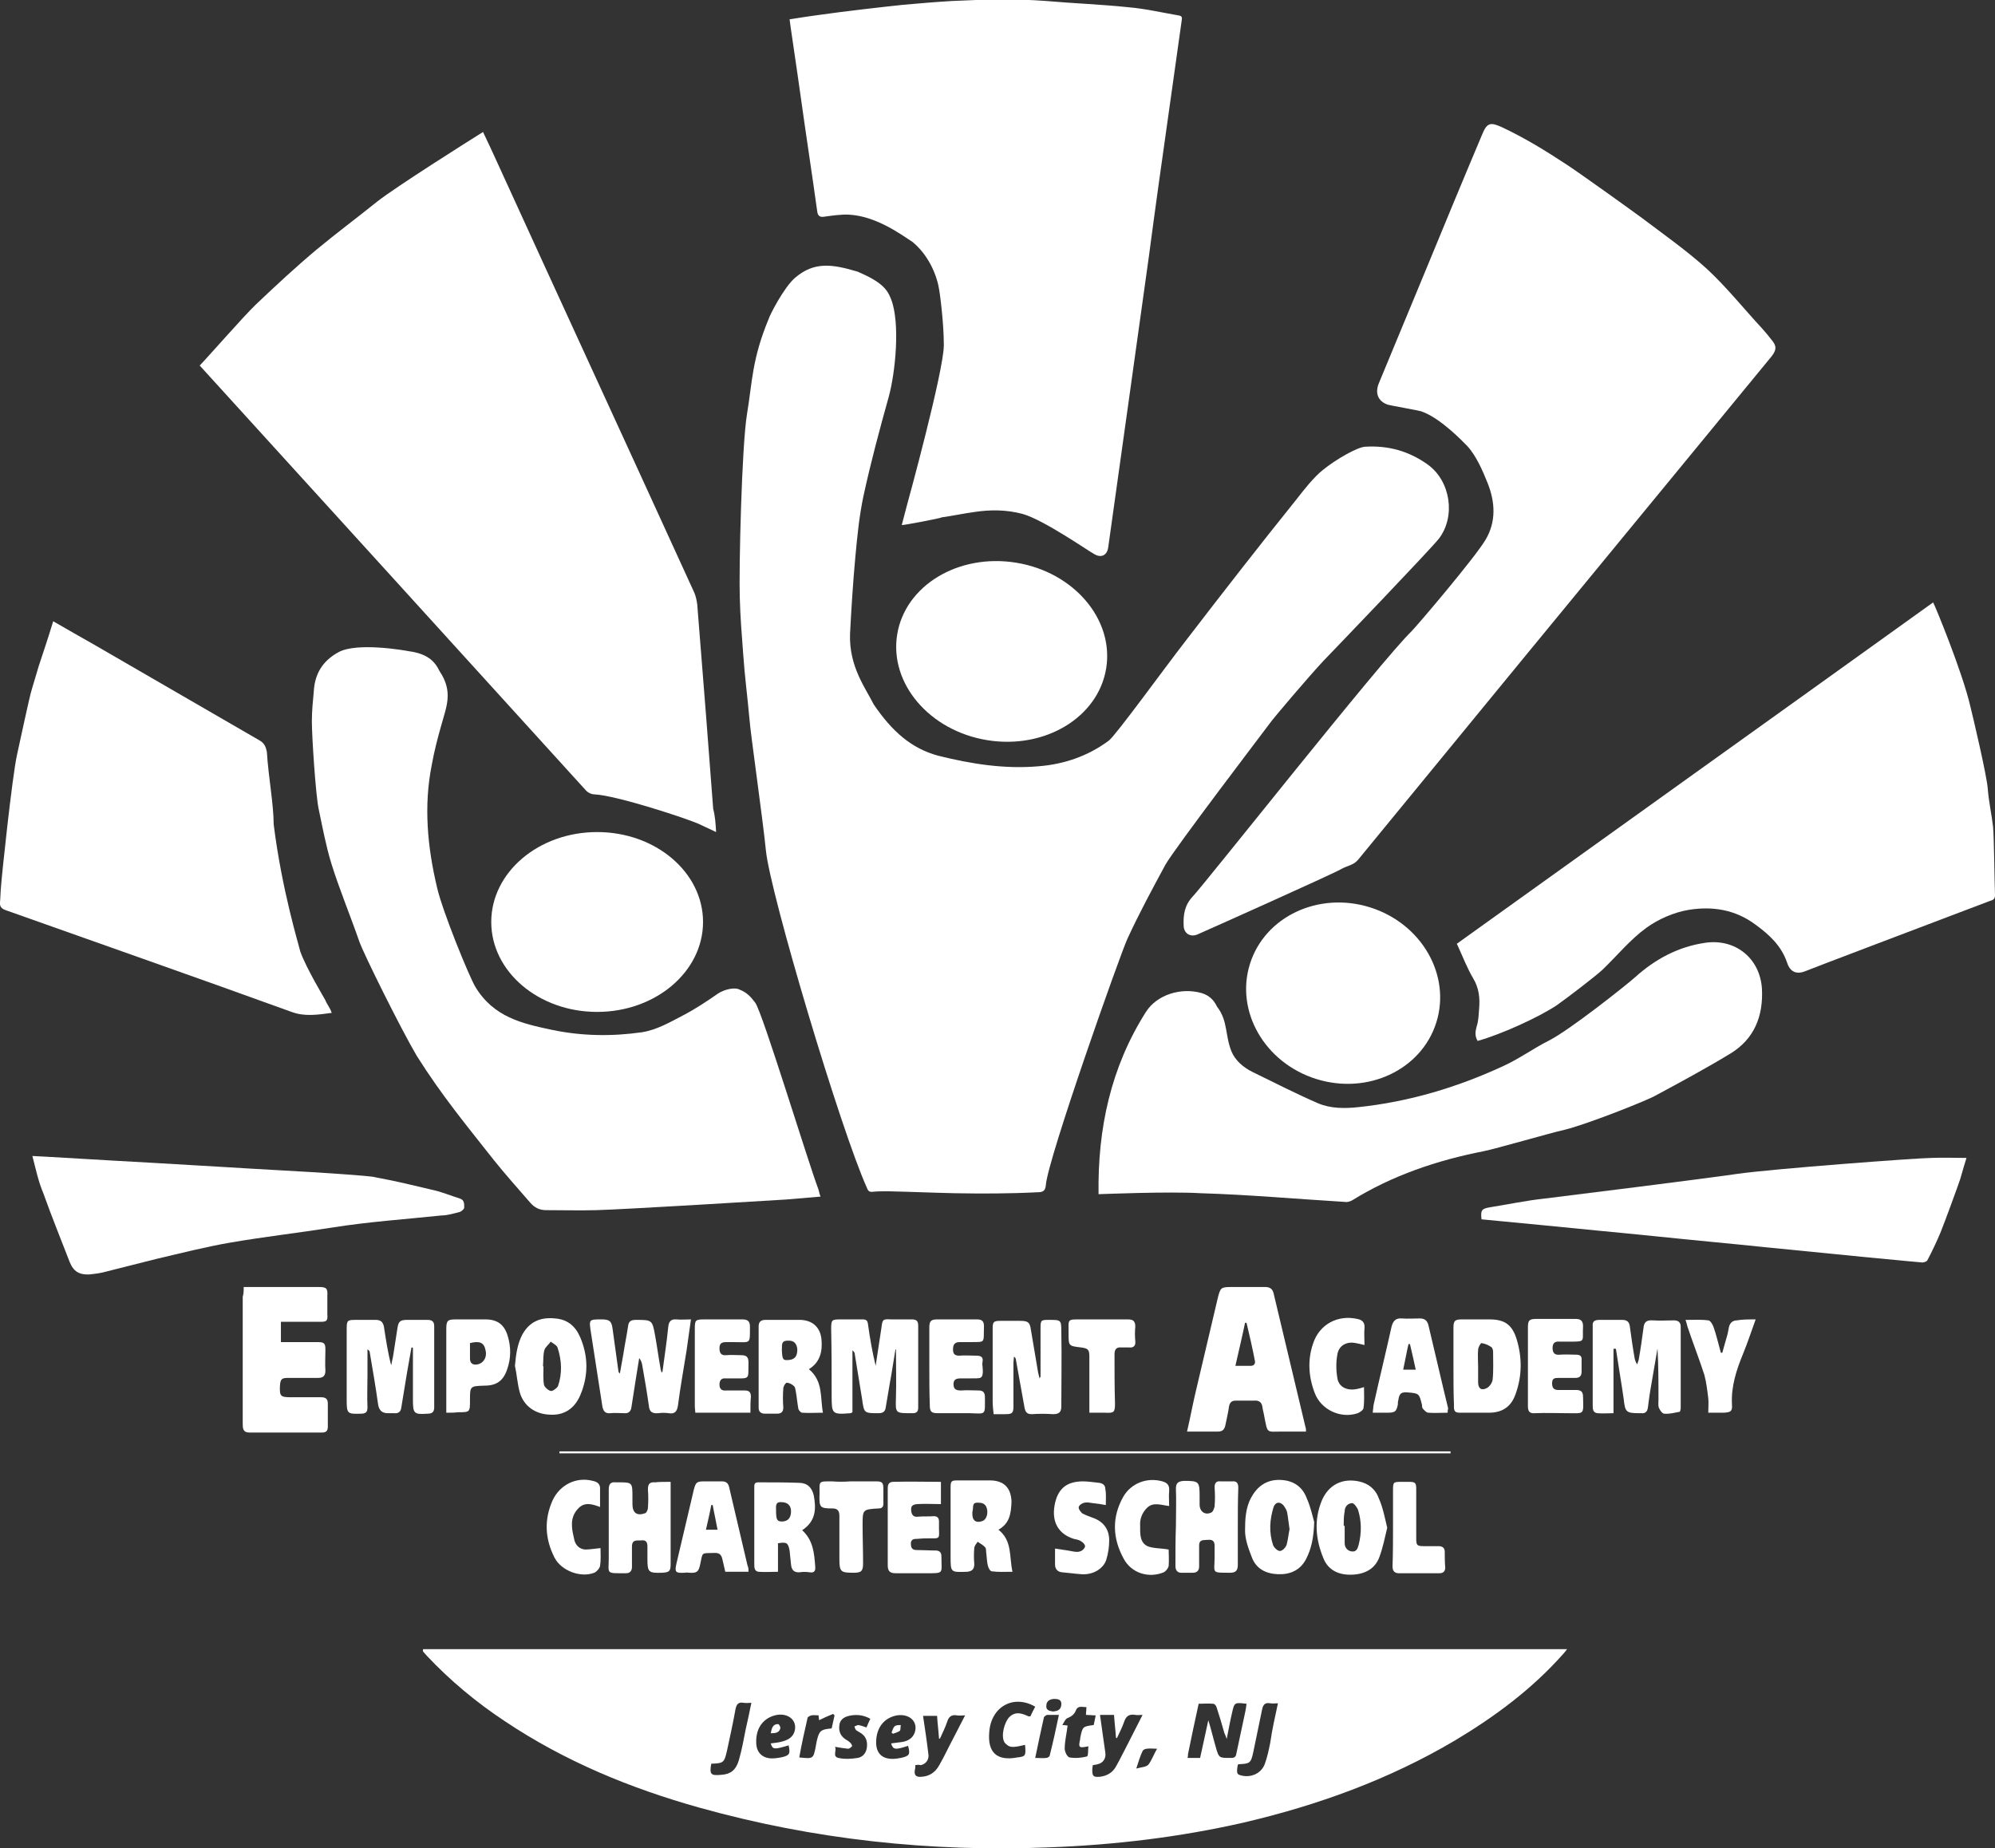
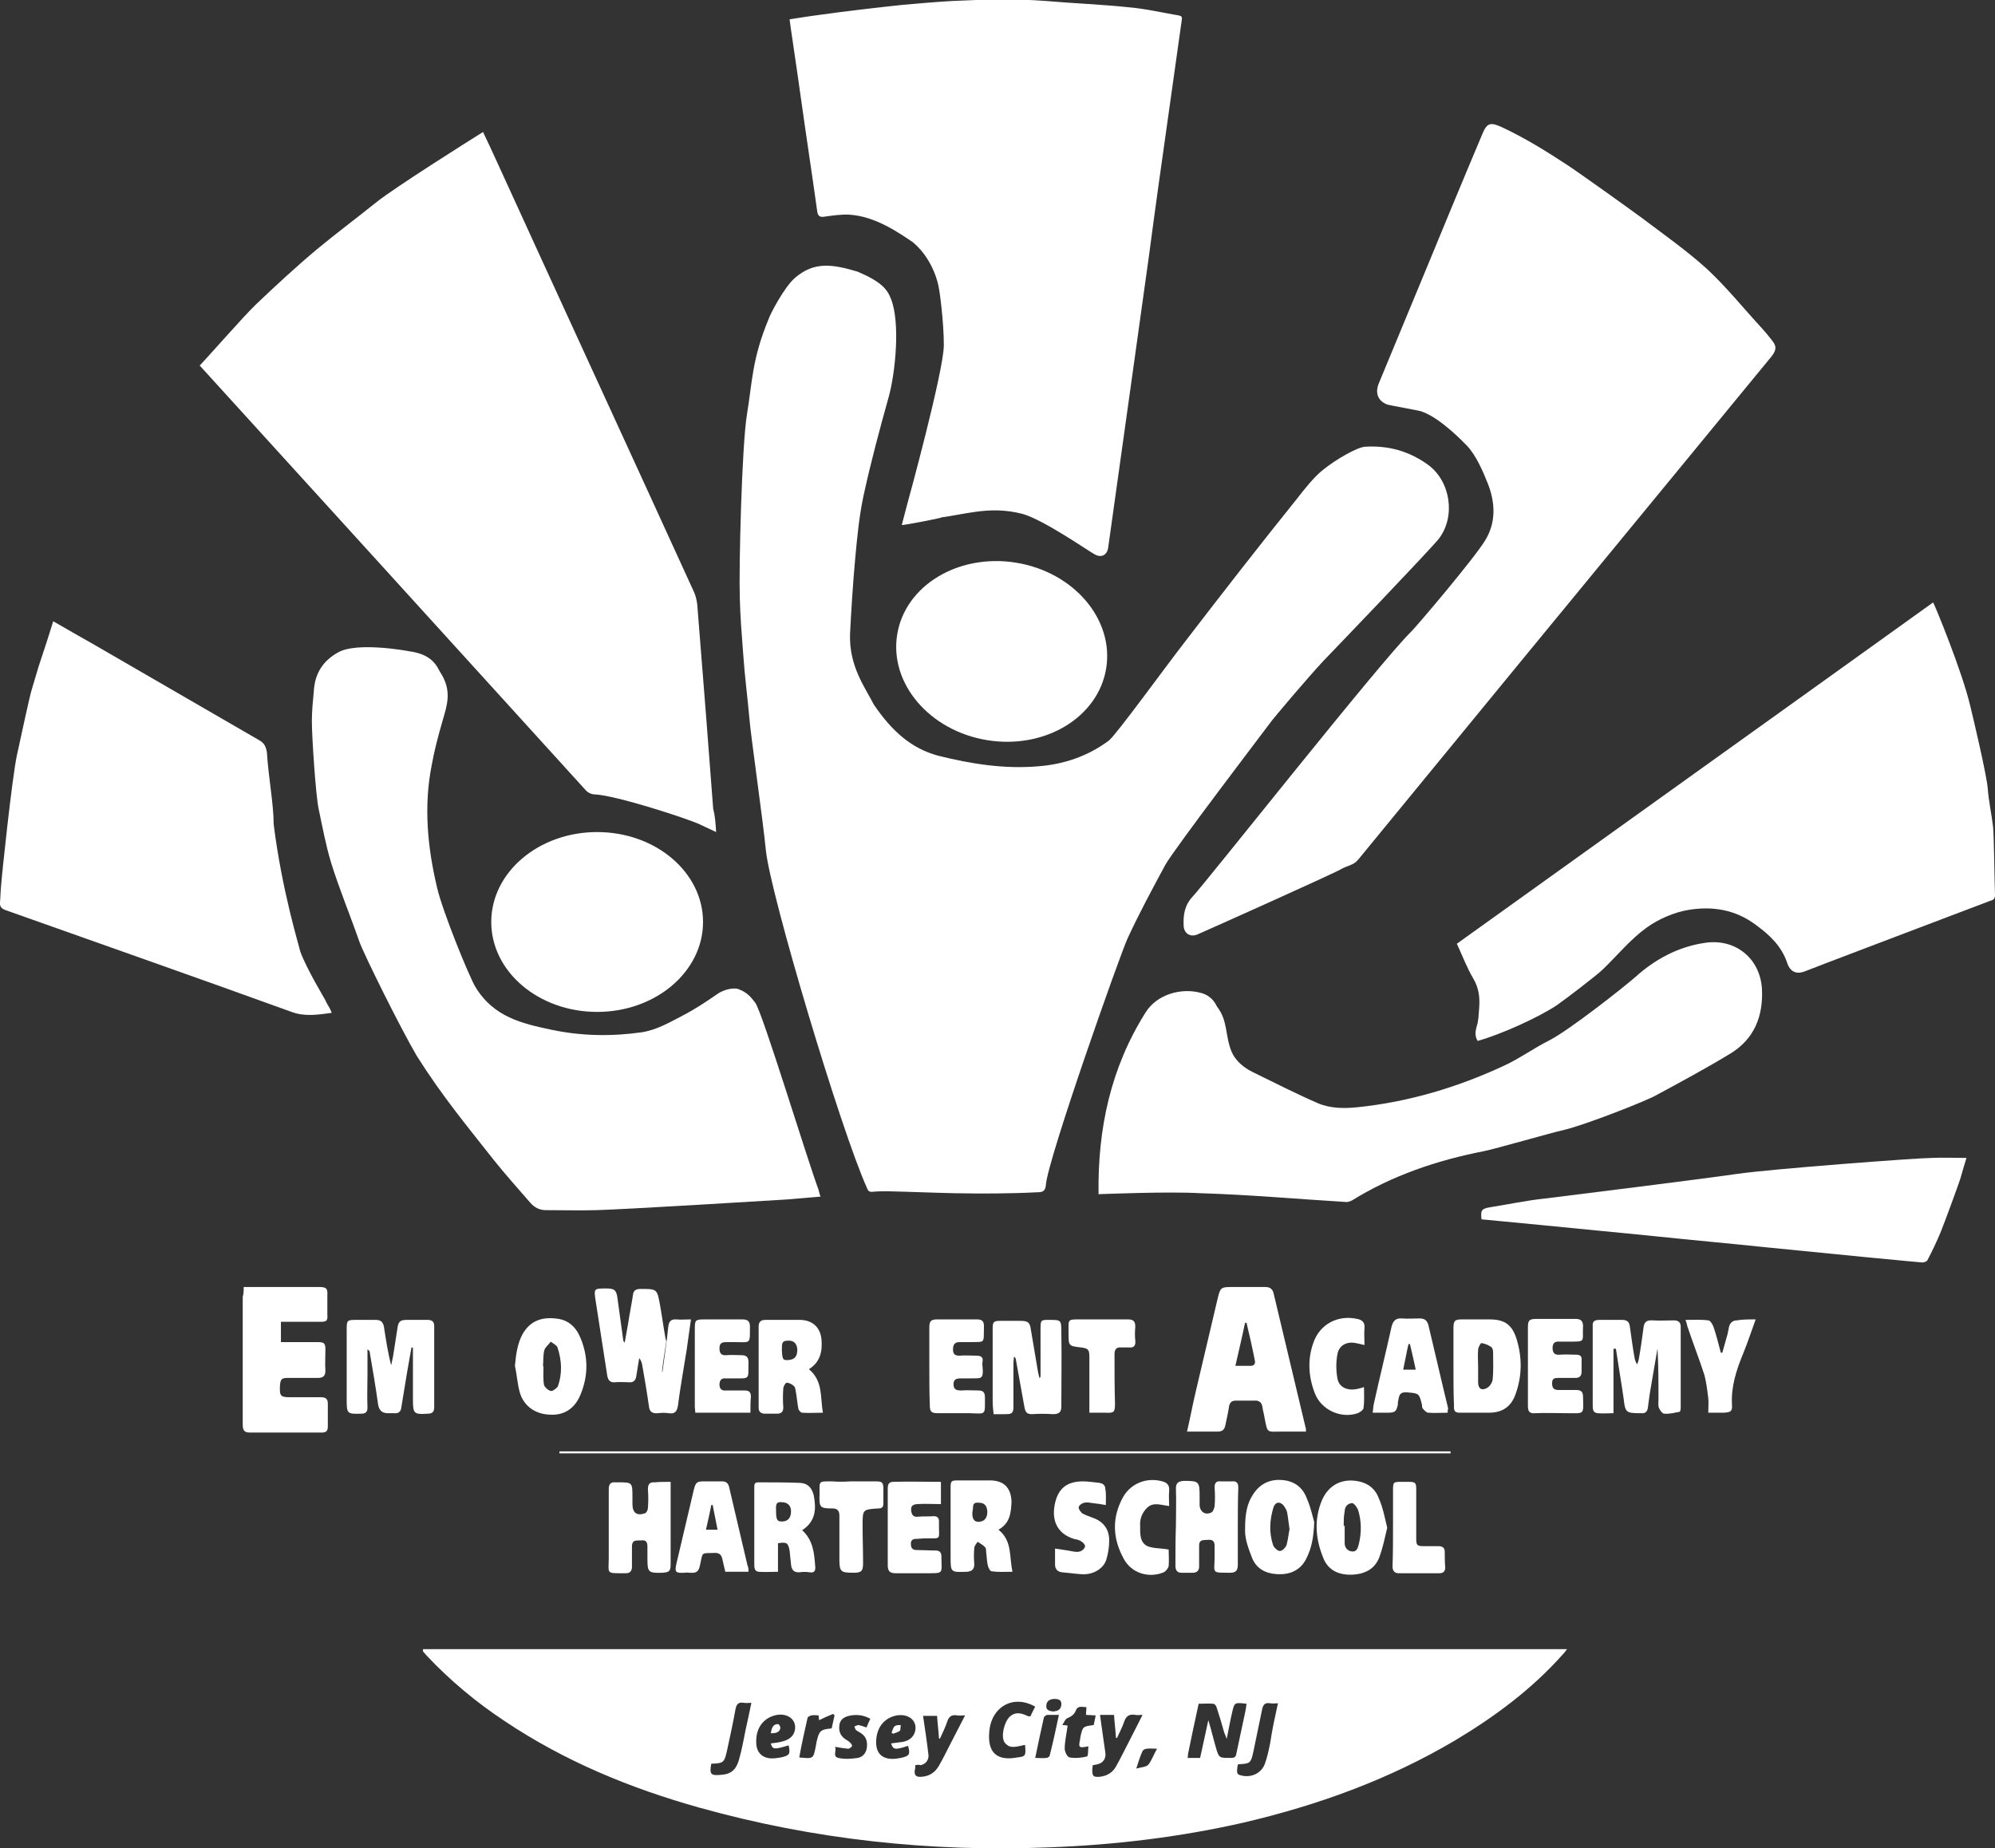
<svg xmlns="http://www.w3.org/2000/svg" version="1.1" id="Layer_1" x="0px" y="0px" viewBox="0 0 412.6 382.3" style="enable-background:new 0 0 412.6 382.3;" xml:space="preserve">
  <rect x="0" y="0" width="412.6" height="382.3" fill="#333333" stroke="none" />
  <style type="text/css">
	.st0{fill:#FFFFFF;}
</style>
  <path class="st0" d="M197.4,246.8c-4.6-0.1-9.1-0.3-13.7-0.4c-1.1,0-2.2,0-3.2,0.1c-0.7,0.1-1-0.2-1.2-0.8  c-5.4-11.9-20-60.8-20.9-69.8c-0.6-6.2-3.2-24.3-3.4-27.2c-0.4-4.5-1-9-1.3-13.5c-0.3-3.9-0.6-7.7-0.7-11.6c-0.2-6,0.4-31.4,1.5-38  c1.1-6.6,1-11.3,4.5-19.7c0.1-0.5,3.1-6.5,5.5-8.5c3.9-3.3,7.6-2.8,12.9-1.2c4.9,2.1,6.1,3.6,6.9,5.7c1.9,4.9,0.9,15.1-0.5,20.2  c-1.9,6.8-3.7,13.5-5.2,20.4c-0.9,4.2-1.3,8.4-1.7,12.7c-0.5,5.3-0.9,11.9-1.1,16c-0.2,6.7,3.2,11.1,4.9,14.5  c3.8,5.6,7.8,9.1,13.3,10.6c6.8,1.7,13.7,2.8,20.7,2.2c5.3-0.4,10.3-2.1,14.6-5.3c1.4-1,11.6-15.1,15.8-20.5  c7.6-9.9,15.3-19.8,23.1-29.5c1.4-1.8,3.5-4.5,5.4-6c2.7-2.2,7.1-4.7,8.7-4.8c4.8-0.3,9.1,0.9,13,3.7c4.7,3.4,5.8,10.7,2.3,15.3  c-2,2.5-21.2,22.5-23.9,25.3c-3,3.2-10.3,11.8-11,12.8c-0.8,1.1-19.8,26-21.7,29.4c-2.7,5-5.4,10-7.8,15.2  c-1.5,3.2-16.5,45.6-16.9,51c-0.1,1.2-0.6,1.5-1.7,1.5C208.7,246.9,203.1,246.9,197.4,246.8C197.4,246.9,197.4,246.8,197.4,246.8z" />
  <path class="st0" d="M148.1,172.1c-1.3-0.6-2.3-1.1-3.4-1.6c-2.3-1.1-17.2-6-21.8-6.2c-0.6,0-1.4-0.4-1.8-0.9  c-13.9-15.3-27.8-30.6-41.7-45.9c-12.4-13.6-24.7-27.2-37.1-40.8c-0.3-0.3-0.6-0.7-1-1.1c1.4-1.4,8.9-10,11.6-12.6  c4.1-3.9,8.3-7.8,12.6-11.4c4.1-3.4,8.4-6.6,12.5-9.9c3.8-3,19-12.6,21.9-14.4c1,2.1,1.9,4,2.8,6c13.6,29.8,27.3,59.5,40.9,89.3  c0.3,0.7,0.5,1.6,0.6,2.4c0.6,7.6,1.2,15.1,1.8,22.7c0.5,6.5,1,13.1,1.5,19.6C147.9,168.8,148,170.3,148.1,172.1z" />
  <path class="st0" d="M87.5,341.1c78.8,0,157.6,0,236.6,0c-0.3,0.4-0.6,0.8-0.9,1.1c-6.4,7.2-14.1,12.9-22.3,17.8  c-13.7,8.1-28.4,13.4-43.8,17c-13.2,3-26.6,4.6-40.1,5.1c-24.5,1-48.7-1.6-72.3-8.2c-14.3-4-27.9-9.6-40.3-17.9  c-5.9-3.9-11.3-8.4-16.1-13.5c-0.3-0.3-0.5-0.6-0.8-0.9C87.4,341.4,87.5,341.3,87.5,341.1z M249.9,355.8c0.6,1.9,1,3.7,1.5,5.4  c0.7,2.5,0.7,2.4,3.2,2.4c0.7,0,1-0.2,1.1-0.9c0.5-2.5,1.1-5,1.6-7.5c0.2-0.9,0.4-1.8,0.5-2.8c-2.5-0.3-2.5-0.3-3,1.9  c-0.4,1.7-0.7,3.4-1.1,5.4c-0.2-0.7-0.4-1-0.5-1.3c-0.5-1.8-1-3.5-1.6-5.3c-0.1-0.3-0.4-0.7-0.7-0.7c-1-0.1-2,0-3,0  c-0.8,3.6-1.5,7-2.2,10.4c0,0.2,0,0.5-0.1,0.8c0.8,0,1.6,0,2.6,0C248.8,361,249.3,358.5,249.9,355.8z M189.3,365.1  c0,0.4,0,0.7-0.1,1c-0.2,1.2,0.4,1.5,1.4,1.4c1.6-0.1,2.8-0.9,3.6-2.3c0.8-1.4,1.5-2.8,2.2-4.2c1-2,2.1-4,3.2-6.2  c-0.7,0-1.2,0.1-1.7,0c-1.1-0.2-1.7,0.3-2,1.3c-0.4,1.2-1,2.4-1.5,3.5c-0.1,0-0.1,0-0.2,0c-0.1-1.6-0.3-3.1-0.4-4.7  c-1,0-1.9,0-2.9,0c0.4,2.7,0.8,5.3,1.1,7.9c0.2,1.1-0.5,2.1-1.6,2.3C190.1,365,189.8,365,189.3,365.1z M226,365.1  c0,0.3-0.1,0.6-0.1,0.9c0,1.4,0.2,1.6,1.6,1.5c1.5-0.2,2.7-0.9,3.4-2.3c0.8-1.4,1.5-2.9,2.3-4.4c1-2,2-3.9,3.1-6.1  c-0.7,0-1.1,0.1-1.5,0c-1.2-0.2-1.9,0.2-2.3,1.4c-0.4,1.2-1,2.3-1.5,3.4c-0.1,0-0.1,0-0.2-0.1c-0.1-1.6-0.3-3.1-0.4-4.7  c-1,0-1.9,0-2.9,0c0.4,2.7,0.7,5.2,1.1,7.8c0.2,1.2-0.5,2.2-1.6,2.4C226.8,365,226.4,365,226,365.1z M212,360.9  c-1,0.2-1.9,0.5-2.8,0.4c-0.5,0-1.2-0.5-1.5-1c-0.7-1.3,0-4.1,1.1-5.2c1.3-1.2,2.6-0.7,3.9-0.1c0.1,0,0.2,0,0.4,0  c0.3-0.6,0.6-1.3,1-2c-4.5-2.6-9.1,0-9.5,5.2c-0.4,4.3,1.6,6.1,5.8,5.3C212.1,363.3,212.2,363.2,212,360.9z M159.4,360.6  c0.9-0.1,1.7-0.2,2.4-0.4c1.1-0.3,2.1-0.8,2.5-2c0.7-2.2-1.1-3.9-3.6-3.5c-2.7,0.5-4.4,2.6-4.3,5.7c0,2,1.2,3.3,3.3,3.3  c0.6,0,1.2-0.1,1.8-0.2c1.8-0.4,2-0.7,1.6-2.5C160.1,361.9,159.8,361.9,159.4,360.6z M184.3,360.6c0.8-0.1,1.6-0.2,2.3-0.3  c1.2-0.2,2.2-0.8,2.6-2c0.7-2.2-1.1-3.9-3.7-3.5c-2.7,0.5-4.3,2.6-4.3,5.6c0,2.2,1.2,3.4,3.4,3.4c0.6,0,1.1-0.1,1.7-0.2  c1.8-0.4,2-0.7,1.5-2.5C185.1,362,184.7,361.9,184.3,360.6z M147.1,364.8c-0.4,2.2-0.1,2.5,2,2.3c2-0.1,3.1-1,3.7-3  c0.6-2.1,1-4.2,1.4-6.3c0.4-1.8,0.8-3.6,1.2-5.6c-0.6,0-1.1,0.1-1.6,0c-1.1-0.2-1.5,0.3-1.7,1.4c-0.5,2.8-1.1,5.5-1.7,8.3  C149.8,364.6,149.7,364.7,147.1,364.8z M264.3,352.3c-0.6,0-1.1,0.1-1.6,0c-1.1-0.2-1.5,0.3-1.7,1.4c-0.6,2.9-1.2,5.8-1.8,8.7  c-0.5,2.3-0.7,2.4-3,2.5c-0.1,0-0.1,0.1-0.2,0.1c-0.3,1.7-0.2,2,0.6,2.2c2.1,0.6,4.3-0.4,5-2.4c0.5-1.4,0.8-2.8,1.1-4.3  C263.1,357.7,263.7,355.1,264.3,352.3z M180,355.5c-1.3-0.7-2.5-0.9-3.9-0.7c-1.2,0.2-2.3,0.6-2.5,2c-0.2,1.4,0.3,2.4,1.5,3.1  c0.2,0.1,0.5,0.3,0.7,0.5c0.2,0.2,0.5,0.6,0.4,0.8c-0.2,0.2-0.5,0.5-0.8,0.5c-0.9-0.1-1.7-0.2-2.7-0.4c0.4,0.8-0.6,2,0.7,2.3  c1.3,0.3,2.7,0.2,4,0c1.1-0.2,1.8-1.1,1.9-2.3c0.1-1.2-0.2-2.1-1.2-2.8c-0.3-0.2-0.7-0.4-1-0.6c-0.2-0.2-0.3-0.5-0.4-0.8  c0.3-0.1,0.6-0.3,0.8-0.3c0.6,0.1,1.1,0.3,1.7,0.5C179.5,356.6,179.7,356.1,180,355.5z M220.8,356.9c-0.2,1.7-0.6,3.2-0.6,4.8  c0,0.6,0.5,1.7,1,1.8c1.2,0.2,2.4,0.1,3.6-0.2c0.3-0.1,0.2-1.3,0.3-2.1c-2,0.4-2.1,0.3-1.7-1.5c0-0.1,0-0.2,0-0.2  c0.5-2.4,0.5-2.4,2.8-2.7c0.1-0.6,0.3-1.3,0.4-2c-0.7,0-1.4-0.1-2-0.1c0-0.6,0.1-1.1,0.1-1.6c-0.9,0-1.8-0.4-2.2,0.7  c-0.3,0.8-1,1.3-1.8,1.6c-0.4,0.2-0.6,0.8-1,1.4C220.2,356.8,220.5,356.9,220.8,356.9z M165.3,363.5c2.9,0.3,2.9,0.3,3.4-2.2  c0.1-0.4,0.1-0.7,0.2-1.1c0.5-2.2,0.8-2.5,3.1-2.7c0.2-0.9,0.4-1.8,0.6-2.7c-0.1-0.1-0.2-0.2-0.3-0.3c-1,0.4-1.9,0.8-2.9,1.3  c0-0.2-0.1-0.6-0.1-1c-0.5,0-1-0.1-1.5,0c-0.3,0.1-0.8,0.3-0.8,0.6C166.4,358,165.8,360.7,165.3,363.5z M219,354.7  c-0.9,0-1.6,0-2.4,0c-0.2,0-0.6,0.3-0.7,0.5c-0.6,2.7-1.2,5.5-1.8,8.4c0.9,0,1.6,0.1,2.3,0c0.3,0,0.7-0.3,0.7-0.5  C217.8,360.3,218.4,357.6,219,354.7z M239.3,361.7c-0.9,0-1.5-0.1-2.1,0c-0.3,0-0.8,0.2-0.9,0.5c-0.5,1-0.8,2.1-1.3,3.6  c1.1-0.3,2-0.3,2.5-0.8C238.2,364.1,238.6,362.9,239.3,361.7z M217.8,354c0.9-0.1,1.6-0.3,1.7-1.4c0.1-1-0.6-1.2-1.4-1.2  c-0.9,0-1.7,0.4-1.7,1.4C216.3,353.7,217,353.9,217.8,354z" />
  <path class="st0" d="M287,83.7c-2-0.7-2.7-2.4-1.8-4.5c3.1-7.4,6.1-14.8,9.2-22.2c4-9.7,8-19.4,12.1-29.1c1-2.5,1.7-2.7,4.1-1.6  c4.7,2.2,9.1,4.9,13.5,7.8c2.6,1.7,13.2,9.3,15.5,11c4.5,3.4,9.2,6.7,13.4,10.5c4.1,3.8,7.6,8.2,11.4,12.3c0.7,0.8,1.4,1.6,2,2.4  c1.1,1.3,1,2.1,0,3.4c-5.8,7.1-11.7,14.2-17.5,21.3c-22.7,27.6-45.4,55.2-68,82.8c-1,1.2-2.2,1.2-3.6,2c-1.7,1-28.3,12.9-29.7,13.5  c-1.5,0.6-2.8-0.3-2.8-1.9c-0.1-2.2,0.2-4.2,1.9-6c2.9-3.1,38.9-48.7,45.2-54.8c1.2-1.2,13.1-15.2,15.3-18.9c2.3-3.8,2-7.9,0.5-11.7  c-1-2.5-2.4-5.8-4.3-7.8c-0.7-0.7-5.4-5.7-9.4-7.1C293.5,84.9,287.7,83.9,287,83.7z" />
  <path class="st0" d="M186.5,108.6c0.4-1.4,0.7-2.8,1.1-4.2c0.1-0.3,7.6-27.7,7.6-33c0-4.6-0.8-10.9-1.1-12.2c0,0-0.9-5.4-5.3-9.1  c-2.7-1.8-7.7-5.4-13.2-5.7c-1.4-0.1-3.6,0.2-5,0.4c-1,0.2-1.5-0.1-1.6-1.2c-1.1-7.9-2.3-15.7-3.4-23.6c-0.7-5.1-2.3-15.7-2.3-16  c0.7-0.1,3-0.5,6-0.9c5.6-0.8,13.6-1.7,17.4-2.1c3.4-0.3,6.8-0.6,10.3-0.8c6.4-0.3,12.8-0.5,19.3,0c5.7,0.5,11.4,0.7,17.1,1.3  c3.5,0.3,6.9,1.1,10.4,1.7c0.7,0.1,0.7,0.5,0.6,1c-0.9,6.4-1.8,12.8-2.7,19.2c-1.4,9.9-2.8,19.8-4.1,29.7c-1.4,10-2.8,20.1-4.2,30.1  c-1.4,10-2.8,20-4.2,30c-0.2,1.6-1.4,2.3-2.9,1.4c-1.3-0.7-10.5-7.1-14.8-8.3c-3.4-0.9-6.7-0.9-10-0.4c-2.2,0.3-4.5,0.8-6.7,1.1  C194.6,107.2,186.6,108.7,186.5,108.6z" />
  <path class="st0" d="M169.7,247.5c-2.4,0.2-4.8,0.4-7.1,0.6c-6.5,0.4-32.6,2-39.2,2.2c-3.5,0.1-7,0-10.5,0c-1.4,0-2.4-0.6-3.2-1.5  c-2.6-3-5.2-5.9-7.6-8.9c-5.5-7-10.6-13.1-15.9-21.5c-3.3-5.6-11-21.1-11.9-23.7c-1.8-5.2-4.2-11-5.8-16.2  c-1.1-3.6-1.8-7.4-2.6-11.2c-0.6-2.8-1.4-14.9-1.4-18.1c0-2.1,0.2-4.1,0.4-6.2c0.2-3.6,1.8-6.3,5.1-8.1c3.8-2.1,13.6-0.4,14.6-0.2  c3.7,0.5,5.3,2,6.3,4.1c2.9,4.3,1.4,7.4,0.4,11.1c-0.8,2.8-1.5,5.5-2,8.3c-1.7,8.5-0.9,17,1.1,25.4c1.1,4.8,6.5,18.1,7.9,20.5  c3.8,6.3,9.7,7.6,15.8,8.9c6.2,1.3,12.4,1.4,18.7,0.5c3.1-0.5,5.8-2.1,8.5-3.5c2.5-1.3,4.9-2.9,7.2-4.5c1.2-0.8,3.4-1.4,4.5-0.8  c1.5,0.6,2.3,1.5,3.2,2.7c1.5,2,10.8,32.6,13.1,38.7C169.4,246.5,169.5,247,169.7,247.5z" />
  <path class="st0" d="M305.6,215.3c-0.6-1-0.5-1.9-0.2-3c0.4-1.2,0.4-2.4,0.5-3.6c0.2-2.2,0-4.3-1.2-6.3c-1.3-2.2-2.2-4.6-3.4-7.2  c32.6-23.4,65.5-46.9,98.5-70.6c0.3,0.4,6.1,14.5,7.7,21.5c0.6,2.4,3.4,14.3,3.6,17c0.2,2.7,0.8,5.3,1.1,7.9  c0.2,2,0.3,11.5,0.4,14.2c0,0.9-0.6,1-1.2,1.2c-12.4,4.7-37.7,14.3-38.1,14.5c-1.8,0.7-3.1,0.1-3.7-1.8c-1.2-3.5-3.7-5.8-6.6-7.9  c-4.2-3.1-8.9-3.8-13.8-3c-3,0.5-6.2,1.9-8.7,3.7c-3.3,2.4-6,5.7-9,8.6c-1.1,1.1-7.5,6-9.5,7.4C318.1,210.5,310.3,214,305.6,215.3z" />
  <path class="st0" d="M11,128.5c3,1.7,5.7,3.3,8.4,4.8c11.4,6.6,22.8,13.2,34.2,19.8c1.1,0.6,1.4,1.4,1.6,2.5  c0.3,5,1.4,10.8,1.4,14.9c1.7,13.7,5.3,25.3,5.5,26.3c1.3,3.6,4.9,9.5,5.2,10.1c0.3,0.8,1,1.6,1.3,2.6c-3,0.4-5.6,0.8-8.3-0.2  c-19.6-7.1-39.3-14-59-21c-0.9-0.3-1.4-0.7-1.3-1.7c0.1-1,0.1-2.1,0.2-3.1c0.1-1.9,2.3-22.7,3.3-27.3c0.7-3.1,2.6-12.2,3.1-13.7  c0.5-1.6,0.9-3.1,1.4-4.7C9,134.8,10,131.8,11,128.5z" />
  <path class="st0" d="M227.2,247c-0.2-13.5,2.5-26.2,9.8-37.7c2.3-3.6,7.3-5.1,11.5-3.9c2.3,0.7,2.9,2.3,3.2,2.8c2.3,3,1.6,5.8,3,9.3  c0.8,1.9,2.5,3.3,4.3,4.2c4.5,2.2,9,4.5,13.6,6.5c2.6,1.1,5.5,1.1,8.3,0.8c10.5-1.1,20.5-4.1,30-8.5c3.3-1.5,6.3-3.7,9.5-5.3  c4.3-2.2,15.9-11.4,17.8-13.1c4.1-3.7,8.9-6.3,14.5-7.1c6.2-0.9,11.3,3.2,11.7,9.5c0.3,5.7-1.6,10.4-6.5,13.4  c-5.1,3.1-10.3,5.9-15.5,8.7c-1.7,1-14.3,6-18.9,7.1c-3.1,0.7-14.1,3.9-16.6,4.4c-9.7,1.9-18.9,5-27.3,10.2c-0.4,0.2-1,0.4-1.4,0.3  c-10-0.6-19.9-1.5-29.9-1.8C241.5,246.4,227.6,247,227.2,247z" />
  <path class="st0" d="M306.4,252.2c-0.2-1.9,0-2.2,1.8-2.5c3.8-0.6,7.5-1.4,11.3-1.8c5.7-0.7,32.2-4,39.8-5.1  c6.8-1,37.3-3.3,40.2-3.3c2.3-0.1,4.7,0,7.2,0c-0.1,0.3-1,3.3-1.3,4.4c-0.5,1.5-3.2,8.9-4.1,11.1c-0.8,1.9-1.7,3.8-2.7,5.7  c-0.2,0.3-0.9,0.5-1.3,0.4c-3.6-0.3-7.2-0.7-10.7-1c-7.1-0.7-14.1-1.4-21.2-2.1c-7.7-0.8-15.4-1.5-23.1-2.3  c-7.8-0.8-15.6-1.5-23.4-2.3C314.6,253,310.5,252.6,306.4,252.2z" />
-   <path class="st0" d="M6.7,239.1c0.7,0,17,1,24.6,1.4c9.1,0.5,18.2,1.1,27.3,1.6c5.7,0.3,18.4,1.1,19,1.4c4.9,0.9,7.9,1.7,11.8,2.6  c1.9,0.4,3.8,1.2,5.7,1.8c1,0.3,0.9,1.2,0.9,1.9c0,0.3-0.6,0.8-1,0.9c-1.2,0.3-2.5,0.7-3.7,0.7c-7.6,0.8-15.1,1.3-22.6,2.5  c-7,1.1-14,1.9-21,3.1c-5.2,0.9-10.3,2.2-15.4,3.4c-3.7,0.9-7.4,1.9-11.1,2.8c-0.9,0.2-1.8,0.3-2.7,0.4c-2.1,0.1-3.3-0.6-4.1-2.6  c-1.8-4.7-3.7-9.3-5.4-14.1C7.9,244.3,7.4,241.8,6.7,239.1z" />
  <path class="st0" d="M245.5,296.1c0.7-3,1.2-5.8,1.9-8.7c1.5-6.4,3-12.7,4.5-19.1c0.5-1.9,0.6-2.1,2.7-2.1c2.4,0,4.7,0,7.1,0  c0.9,0,1.5,0.4,1.7,1.3c2.2,9.2,4.4,18.5,6.6,27.7c0.1,0.2,0.1,0.5,0.1,0.9c-1.7,0-3.3,0-4.9,0c-3.3,0-3,0.5-3.7-3  c-0.1-0.7-0.3-1.3-0.4-2c-0.1-1-0.7-1.5-1.7-1.4c-1.3,0-2.6,0-3.8,0c-0.8,0-1.2,0.3-1.4,1.1c-0.2,1.4-0.5,2.7-0.8,4.1  c-0.2,0.8-0.6,1.2-1.5,1.2C249.9,296.1,247.8,296.1,245.5,296.1z M257.8,273.6c-0.1,0-0.2,0-0.3,0c-0.6,2.9-1.3,5.8-2,8.9  c1.2,0,2.2,0,3.2,0c0.7,0,1-0.5,0.8-1.2C259,278.7,258.4,276.1,257.8,273.6z" />
  <path class="st0" d="M50.4,266.2c2,0,3.9,0,5.8,0c3.3,0,6.6,0,9.8,0c1.5,0,1.8,0.3,1.7,1.8c0,1.3,0,2.6,0,3.8  c0.1,1.4-0.1,1.6-1.5,1.6c-2.7,0-5.3,0-8.1,0c0,1.4,0,2.7,0,4.2c0.8,0,1.6,0,2.4,0c1.8,0,3.5,0,5.3,0c1.3,0,1.5,0.3,1.5,1.6  c0,1.4-0.1,2.9,0,4.3c0,1.1-0.5,1.5-1.5,1.5c-2.1,0-4.2,0-6.2,0c-1.3,0-1.6,0.2-1.7,1.6c-0.1,2.2,0.1,2.4,2.3,2.4c2.1,0,4.2,0,6.2,0  c0.9,0,1.4,0.3,1.4,1.3c0,1.6,0,3.2,0,4.8c0,0.9-0.4,1.2-1.2,1.2c-5,0-10,0-15,0c-1.4,0-1.4-0.9-1.4-1.9c0-8.7,0-17.5,0-26.2  C50.4,267.6,50.4,267,50.4,266.2z" />
-   <path class="st0" d="M185.2,279.1c-0.3,1.8-0.6,3.6-0.9,5.5c-0.4,2.1-0.7,4.2-1.1,6.4c-0.1,0.9-0.5,1.3-1.5,1.3c-3,0-3,0-3.4-2.9  c-0.5-3.1-1-6.1-1.5-9.2c0-0.3-0.1-0.6-0.5-0.9c0,4.3,0,8.6,0,12.8c-0.2,0.1-0.3,0.2-0.4,0.2c-3.8,0.3-3.9,0.2-3.9-3.6  c0-4.6,0-9.2-0.1-13.8c0-1.9,0.1-2,1.9-2c1.5,0,3,0,4.6,0c0.7,0,1,0.2,1.1,0.9c0.4,2.9,0.9,5.8,1.6,8.7c0.4-2.6,0.8-5.3,1.2-7.9  c0.2-1.7,0.3-1.8,2-1.7c1.4,0,2.9,0,4.3,0c0.9,0,1.3,0.3,1.3,1.3c0,5.7,0,11.3,0,17c0,0.7-0.3,1.1-1.1,1.1c-3.7,0-3.6,0.1-3.5-3.3  c0.1-3.2,0-6.5,0-9.8C185.4,279.2,185.3,279.1,185.2,279.1z" />
  <path class="st0" d="M333.7,279c0,4.4,0,8.7,0,13.3c-1.2,0-2.2,0.1-3.3,0c-1-0.1-1-0.9-1-1.7c0-4.7,0-9.4,0-14.1c0-0.7,0-1.4,0-2.2  c-0.1-1,0.4-1.3,1.4-1.3c1.6,0,3.1,0,4.7,0c1.1,0,1.5,0.5,1.6,1.5c0.3,2.2,0.6,4.4,1,6.6c0.1,0.3,0.2,0.7,0.5,1.1  c0.1-0.3,0.2-0.6,0.3-0.9c0.4-2.2,0.7-4.4,1-6.6c0.1-1.2,0.6-1.7,1.9-1.6c1.5,0.1,3,0,4.4,0c0.9,0,1.4,0.4,1.4,1.3  c0,5.6,0,11.3,0,16.9c0,0.2-0.1,0.6-0.2,0.7c-1.1,0.2-2.1,0.5-3.2,0.4c-0.4,0-0.9-0.7-1.1-1.2c-0.2-0.5-0.1-1.1-0.1-1.7  c0-3.5,0-7-0.2-10.6c-0.4,2.5-0.9,5.1-1.3,7.6c-0.3,1.6-0.5,3.2-0.7,4.7c-0.1,0.7-0.5,1.2-1.3,1.1c-0.1,0-0.2,0-0.4,0  c-2.8,0-3-0.2-3.3-3c-0.5-3.5-1.1-6.9-1.6-10.3C333.9,278.9,333.8,279,333.7,279z" />
  <path class="st0" d="M85.1,278.7c-0.3,1.7-0.6,3.4-0.9,5.1c-0.4,2.4-0.8,4.9-1.2,7.3c-0.1,0.9-0.6,1.3-1.5,1.2c-0.4,0-0.9,0-1.3,0  c-1.2,0-1.8-0.6-2-1.8c-0.5-3.6-1.1-7.1-1.7-10.6c0-0.3-0.1-0.6-0.5-0.8c0,1.8,0,3.6,0,5.4c0,2.2-0.1,4.4,0,6.6  c0,0.9-0.3,1.3-1.3,1.3c-2.9,0.1-3,0-3-2.9c0-4.8,0-9.7,0-14.5c0-1.9,0.1-2,1.9-2c1.4,0,2.7,0,4.1,0c1,0,1.5,0.4,1.7,1.4  c0.4,2.6,0.8,5.3,1.5,8c0.1-0.6,0.3-1.3,0.4-1.9c0.3-1.9,0.6-3.9,0.9-5.8c0.2-1.4,0.6-1.7,2-1.7c1.4,0,2.8,0,4.2,0  c0.9,0,1.4,0.3,1.4,1.3c0,5.6,0,11.2,0,16.8c0,0.9-0.4,1.3-1.3,1.3c-2.9,0.2-3.1,0-3.1-2.9c0-3.2,0-6.4,0-9.6c0-0.4,0-0.8,0-1.1  C85.3,278.7,85.2,278.7,85.1,278.7z" />
-   <path class="st0" d="M137,283.8c0.4-3.1,0.9-6.2,1.2-9.3c0.1-1.1,0.5-1.7,1.7-1.6c0.9,0.1,1.8,0,3,0c-0.3,2.2-0.6,4.3-0.9,6.4  c-0.6,3.8-1.3,7.6-1.8,11.5c-0.2,1.2-0.7,1.7-1.9,1.5c-0.7-0.1-1.4-0.1-2.2,0c-1.2,0.1-1.8-0.3-1.9-1.5c-0.4-2.9-0.9-5.7-1.4-8.6  c-0.1-0.4-0.2-0.8-0.6-1.3c-0.2,1.2-0.4,2.5-0.6,3.7c-0.3,2.1-0.7,4.3-1,6.4c-0.1,0.9-0.6,1.4-1.5,1.3c-1,0-1.9-0.1-2.9,0  c-1,0.1-1.4-0.4-1.6-1.3c-0.8-5.2-1.6-10.3-2.4-15.5c-0.4-2.6-0.4-2.6,2.2-2.6c1.6,0,2.1,0.3,2.3,2c0.4,2.9,0.8,5.8,1.2,8.7  c0,0.2,0.1,0.3,0.3,0.5c0.2-1.3,0.5-2.6,0.7-3.9c0.3-2,0.7-3.9,1-5.9c0.1-1,0.6-1.3,1.6-1.3c3.4,0,3.4,0,4,3.3  c0.4,2.2,0.7,4.5,1.1,6.7c0,0.3,0.2,0.6,0.2,0.9C136.8,283.8,136.9,283.8,137,283.8z" />
+   <path class="st0" d="M137,283.8c0.4-3.1,0.9-6.2,1.2-9.3c0.1-1.1,0.5-1.7,1.7-1.6c0.9,0.1,1.8,0,3,0c-0.3,2.2-0.6,4.3-0.9,6.4  c-0.6,3.8-1.3,7.6-1.8,11.5c-0.2,1.2-0.7,1.7-1.9,1.5c-0.7-0.1-1.4-0.1-2.2,0c-1.2,0.1-1.8-0.3-1.9-1.5c-0.4-2.9-0.9-5.7-1.4-8.6  c-0.1-0.4-0.2-0.8-0.6-1.3c-0.2,1.2-0.4,2.5-0.6,3.7c-0.1,0.9-0.6,1.4-1.5,1.3c-1,0-1.9-0.1-2.9,0  c-1,0.1-1.4-0.4-1.6-1.3c-0.8-5.2-1.6-10.3-2.4-15.5c-0.4-2.6-0.4-2.6,2.2-2.6c1.6,0,2.1,0.3,2.3,2c0.4,2.9,0.8,5.8,1.2,8.7  c0,0.2,0.1,0.3,0.3,0.5c0.2-1.3,0.5-2.6,0.7-3.9c0.3-2,0.7-3.9,1-5.9c0.1-1,0.6-1.3,1.6-1.3c3.4,0,3.4,0,4,3.3  c0.4,2.2,0.7,4.5,1.1,6.7c0,0.3,0.2,0.6,0.2,0.9C136.8,283.8,136.9,283.8,137,283.8z" />
  <path class="st0" d="M215.2,284.8c0-3.3,0-6.7,0-10c0-1.8,0.1-1.8,1.8-1.8c2.4,0,2.5,0,2.5,2.4c0.1,5.2,0,10.3,0,15.5  c0,1.2-0.5,1.6-1.7,1.6c-1.5-0.1-3-0.1-4.4,0c-1,0-1.3-0.4-1.5-1.3c-0.6-3.3-1.2-6.7-1.8-10c0-0.2-0.1-0.4-0.4-0.6  c0,0.4-0.1,0.8-0.1,1.2c0,3,0,6.1,0,9.1c0,1.4-0.3,1.6-1.7,1.6c-0.8,0-1.5,0-2.4,0c-0.1-0.9-0.2-1.8-0.2-2.6c0-5,0-10.1,0-15.1  c0-1.4,0.2-1.6,1.6-1.6c1.4,0,2.7,0,4.1,0c1.6,0,2,0.3,2.2,1.8c0.5,3,1,5.9,1.5,8.9c0.1,0.4,0.2,0.8,0.3,1.2  C215.1,284.8,215.2,284.8,215.2,284.8z" />
  <path class="st0" d="M300.6,282.6c0-2.7,0-5.4,0-8c0-1.4,0.3-1.7,1.7-1.7c1.9,0,3.8,0,5.8,0c3.2,0,4.7,1.2,5.6,4.2  c1.1,3.7,1.1,7.4-0.2,11.1c-0.9,2.7-2.7,4-5.6,4c-2,0-4,0-6,0c-0.9,0-1.2-0.3-1.2-1.2c0-0.2,0-0.3,0-0.5  C300.6,287.9,300.6,285.3,300.6,282.6C300.6,282.6,300.6,282.6,300.6,282.6z M305.7,282.7C305.7,282.7,305.7,282.7,305.7,282.7  c0,1.1,0,2.2,0,3.2c0,1.3,0.7,1.8,1.8,1.2c0.6-0.3,1.1-1.1,1.2-1.7c0.2-1.9,0.1-3.8,0.1-5.7c0-0.4-0.1-0.9-0.4-1.1  c-0.6-0.4-1.3-0.7-2-0.8c-0.2,0-0.7,0.9-0.7,1.4C305.6,280.3,305.7,281.5,305.7,282.7z" />
  <path class="st0" d="M167.3,283.2c3,2.5,2.3,5.9,2.9,9c-1.5,0-2.9,0.1-4.3,0c-0.3,0-0.8-0.6-0.8-0.9c-0.2-1.1-0.3-2.3-0.5-3.4  c-0.1-0.4-0.1-1-0.4-1.2c-0.4-0.4-1-0.7-1.5-0.7c-0.2,0-0.7,0.7-0.7,1.2c-0.1,1.3-0.1,2.6,0,3.9c0,0.9-0.4,1.3-1.3,1.3  c-0.8,0-1.7,0-2.5,0c-0.8,0-1.3-0.4-1.3-1.2c0-5.6,0-11.3,0-16.9c0-0.9,0.5-1.3,1.4-1.3c2.4,0,4.9,0,7.3,0c2.5,0.1,4.1,1.6,4.3,4.1  C170.1,279.4,169.7,281.7,167.3,283.2z M161.7,279.2c0.1,2,0.2,2.2,1.4,2.1c1.3-0.1,1.8-0.8,1.8-2.2c-0.1-1.2-0.7-1.9-2-1.8  C161.4,277.3,161.8,278.4,161.7,279.2z" />
  <path class="st0" d="M106.5,282.5c0.2-2.3,0.5-4.6,1.6-6.6c1.5-2.6,3.8-3.5,6.7-3.2c2.6,0.2,4.2,1.6,5.2,3.9c1.7,4,1.7,8,0,12  c-1.2,2.8-3.4,4.2-6.3,4c-3-0.1-5.4-1.8-6.2-4.6C107,286.2,106.9,284.3,106.5,282.5z M112.3,282.6c0,0,0.1,0,0.1,0  c0,1.3-0.1,2.6,0.1,3.8c0.1,0.5,0.9,1.2,1.4,1.3c0.4,0.1,1.3-0.6,1.5-1c0.9-2.6,0.8-5.3-0.1-8c-0.2-0.5-0.9-0.8-1.4-1.2  c-0.4,0.6-1.1,1.1-1.3,1.7C112.3,280.2,112.4,281.4,112.3,282.6z" />
  <path class="st0" d="M138.7,306.5c0,1.9,0,3.6,0,5.3c0,3.9,0,7.8,0,11.7c0,1.5-0.3,1.7-1.7,1.8c-2.9,0.1-3.1-0.1-3.1-2.9  c0-0.8,0-1.7,0-2.5c0-0.8-0.2-1.4-1.2-1.3c-0.9,0.1-2-0.3-2,1.3c0,1.4,0,2.8,0,4.2c0,0.8-0.4,1.3-1.2,1.3c-0.1,0-0.2,0-0.2,0  c-4.1,0-3.4,0.2-3.4-3.2c0-4.7,0-9.4,0-14.1c0-1.2,0.4-1.6,1.5-1.5c0.1,0,0.2,0,0.4,0c3,0,3,0,3,3.1c0,0.5,0,1,0,1.4  c0,1.8,0.9,2.5,2.6,1.9c0.3-0.1,0.6-0.7,0.6-1.1c0.1-1.3,0.1-2.6,0-3.8c0-1.1,0.3-1.6,1.5-1.5C136.3,306.5,137.4,306.5,138.7,306.5z  " />
  <path class="st0" d="M256,315.9c0,2.6,0,5.2,0,7.8c0,1.2-0.5,1.6-1.6,1.6c-4,0-3.2,0.1-3.2-3.2c0-0.8,0-1.6,0-2.4  c0-1-0.5-1.3-1.4-1.2c-0.8,0.1-1.8-0.2-1.8,1.2c0,1.4,0,2.9,0,4.3c0,0.9-0.5,1.3-1.3,1.3c-0.7,0-1.4,0-2.1,0c-1,0.1-1.5-0.4-1.5-1.4  c0-2.8,0-5.5,0.1-8.3c0-2.6,0.1-5.1,0-7.7c0-1.1,0.4-1.5,1.6-1.6c3.2,0,3.3,0.1,3.3,3.3c0,0.5,0,1,0,1.6c0,1.5,1.2,2.3,2.5,1.6  c0.3-0.2,0.5-0.8,0.6-1.2c0.1-1.3,0.1-2.6,0-4c0-0.9,0.4-1.3,1.2-1.2c0.8,0,1.6,0,2.4,0c1-0.1,1.3,0.4,1.3,1.3  C256,310.5,256,313.2,256,315.9z" />
  <path class="st0" d="M206.5,316.4c2.9,2.3,2.2,5.6,2.9,8.7c-1.5,0-2.9,0.1-4.3-0.1c-0.3,0-0.7-0.7-0.8-1.2c-0.2-0.8-0.2-1.6-0.3-2.4  c-0.1-0.4,0-1-0.2-1.3c-0.4-0.5-1-0.8-1.6-1.2c-0.3,0.4-0.7,0.9-0.7,1.3c-0.1,1.1-0.1,2.2,0,3.3c0,1-0.4,1.5-1.5,1.6  c-3.4,0.1-3.4,0.2-3.4-3.2c0-4.7,0-9.4,0-14.1c0-1.5,0.1-1.6,1.6-1.6c2.2,0,4.3,0,6.5,0c2.9,0,4.4,1.5,4.5,4.4  C209.1,313.1,208.8,315.1,206.5,316.4z M201.1,312.8c-0.1,1.7,0.7,2.3,2.1,1.8c0.8-0.3,1.2-1.5,0.9-2.6c-0.3-1.1-1.1-1.2-2-1.2  c-1,0-0.8,0.8-0.9,1.4C201.2,312.4,201.1,312.6,201.1,312.8z" />
  <path class="st0" d="M286.9,316c-0.5,2.1-0.9,4.1-1.6,6c-0.9,2.5-3,3.6-5.7,3.7c-2.7,0.1-4.9-0.9-5.9-3.4c-1.6-3.9-2-7.9-0.3-12  c1.4-3.2,4.2-4.6,7.6-3.9c2,0.4,3.5,1.6,4.2,3.6C286,311.8,286.4,313.9,286.9,316z M277.9,315.6c0.1,0,0.1,0,0.2,0  c0,1.2,0,2.4,0,3.6c0,0.9,0.6,1.6,1.5,1.7c1,0.1,1.2-0.7,1.4-1.4c0.6-2.4,0.6-4.8-0.1-7.1c-0.2-0.6-0.8-1.4-1.2-1.5  c-0.9,0-1.6,0.7-1.6,1.7C277.9,313.6,277.9,314.6,277.9,315.6z" />
  <path class="st0" d="M165.9,316.5c2.3,2.1,2.5,4.8,2.7,7.5c0.1,0.9-0.2,1.4-1.2,1.2c-0.7-0.1-1.4-0.1-2,0c-1.2,0.1-1.7-0.5-1.8-1.6  c-0.1-1-0.2-1.9-0.3-2.9c-0.3-1.6-0.6-1.8-2.4-1.5c0,1.9,0,3.8,0,5.9c-1.4,0-2.7,0.1-4,0c-0.9-0.1-0.9-0.9-0.9-1.6  c0-3.9,0-7.8,0-11.6c0-1.5,0-3,0-4.4c0-0.7,0.2-0.9,0.9-0.9c2.8,0,5.5,0,8.3,0.1c1.7,0,2.7,0.9,3.1,2.6  C168.8,312,168.8,314.6,165.9,316.5z M160.5,312.4c0,1.9,0.2,2.3,1.2,2.3c1.2,0,1.9-0.7,1.9-2.1c0-1.2-0.7-1.9-2-1.9  C160.3,310.6,160.5,311.6,160.5,312.4z" />
  <path class="st0" d="M271.8,314.8c-0.1,3.3-0.6,5.6-1.7,7.7c-1.2,2.3-3.3,3.2-5.8,3.1c-2.5-0.1-4.5-1.1-5.4-3.5  c-0.7-1.8-1.4-3.7-1.4-5.5c0-2.3,0.1-4.8,1.3-6.9c1.3-2.4,3.3-3.7,6-3.6c2.7,0.1,4.6,1.4,5.5,3.9  C271.1,311.8,271.5,313.8,271.8,314.8z M266.7,316.3c-0.2-1.3-0.3-2.4-0.5-3.5c-0.1-0.5-0.5-1.1-0.8-1.5c-0.8-0.8-1.6-0.6-2,0.4  c-0.8,2.6-1,5.2-0.1,7.9c0.2,0.5,0.9,1.2,1.4,1.2c0.5,0,1.2-0.7,1.4-1.3C266.4,318.4,266.5,317.2,266.7,316.3z" />
  <path class="st0" d="M299.4,292.2c-1.4,0-2.7,0.1-4,0c-0.4,0-0.8-0.5-1.1-0.8c-0.2-0.2-0.2-0.5-0.2-0.8c-0.6-2.4-0.6-2.4-3-2.6  c-1.3-0.1-1.7,0.2-1.9,1.6c-0.1,0.3-0.1,0.6-0.1,0.9c-0.3,1.5-0.6,1.7-2.2,1.7c-0.9,0-1.9,0-3,0c0.1-0.7,0.1-1.2,0.2-1.7  c1.2-5.4,2.5-10.7,3.7-16.1c0.3-1.2,0.9-1.8,2.1-1.7c1.2,0.1,2.5,0,3.7,0c0.9,0,1.5,0.3,1.8,1.3c1.4,5.8,2.7,11.6,4.1,17.3  C299.4,291.7,299.4,291.8,299.4,292.2z M292.8,283.3c-0.4-1.9-0.8-3.6-1.2-5.3c-0.1,0-0.2,0-0.3,0c-0.4,1.7-0.7,3.5-1.1,5.3  C291.1,283.3,291.9,283.3,292.8,283.3z" />
  <path class="st0" d="M155.2,292.2c-3.9,0-7.6,0-11.4,0c0-0.4-0.1-0.8-0.1-1.2c0-5.4,0-10.7,0-16.1c0-1.9,0.1-2,2.1-2  c2.6,0,5.2,0,7.8,0c1,0,1.5,0.4,1.5,1.4c0,3.8,0.2,3.3-3.1,3.3c-0.6,0-1.2,0-1.8,0c-0.9,0-1.4,0.2-1.4,1.3c0,1,0.4,1.5,1.4,1.4  c1-0.1,2.1,0,3.1,0c1,0,1.5,0.3,1.5,1.5c-0.1,3.6,0.5,3.3-3.3,3.3c-0.5,0-1,0-1.4,0c-0.9-0.1-1.3,0.4-1.3,1.3c0,0.9,0.5,1.3,1.4,1.2  c1.3,0,2.6,0,3.8,0c0.9,0,1.3,0.3,1.3,1.3C155.2,289.9,155.2,290.9,155.2,292.2z" />
  <path class="st0" d="M316,282.7c0-2.7,0-5.4,0-8.2c0-1.4,0.3-1.7,1.7-1.7c2.7,0,5.4,0,8.2,0c1.1,0,1.5,0.5,1.5,1.5  c-0.2,3.3,0.8,3.2-3.2,3.2c-0.5,0-1,0-1.6,0c-0.9-0.1-1.5,0.2-1.5,1.3c0,1.1,0.5,1.5,1.5,1.4c1.1-0.1,2.2,0,3.4,0  c0.8,0,1.2,0.3,1.1,1.2c0,0.8,0,1.5,0,2.3c0,1-0.5,1.3-1.3,1.3c-1.2,0-2.3,0-3.5,0c-0.8,0-1.3,0.1-1.3,1.1c0,0.9,0.3,1.4,1.3,1.4  c1.2,0,2.5,0,3.7,0c1,0,1.4,0.4,1.4,1.4c0.1,3.8,0.3,3.4-3.1,3.4c-2.3,0-4.6-0.1-6.8,0c-1.2,0.1-1.5-0.4-1.5-1.5  C316,288.1,316,285.4,316,282.7C316,282.7,316,282.7,316,282.7z" />
  <path class="st0" d="M192.2,282.6c0-2.7,0-5.4,0-8c0-1.3,0.3-1.7,1.6-1.7c2.8,0,5.5,0,8.3,0c1,0,1.4,0.4,1.4,1.4  c-0.1,3.8,0.4,3.2-3.2,3.3c-0.6,0-1.3,0-1.9,0c-1,0-1.3,0.6-1.3,1.5c0,0.9,0.3,1.3,1.3,1.3c1.2-0.1,2.3,0,3.5,0c1,0,1.5,0.3,1.3,1.3  c0,0.3-0.1,0.6,0,0.8c0.3,3.1-0.4,2.5-2.6,2.6c-0.6,0-1.3,0-1.9,0c-0.9,0-1.5,0.2-1.5,1.2c0,1.1,0.6,1.3,1.6,1.3  c1.2-0.1,2.4,0,3.6,0c1,0,1.3,0.5,1.3,1.4c0,3.8,0.3,3.4-3.1,3.3c-2.2,0-4.4,0-6.6,0c-1.4,0-1.7-0.3-1.7-1.7  C192.2,287.9,192.2,285.2,192.2,282.6z" />
  <path class="st0" d="M154.8,325.1c-1.7,0-3.2,0-4.8,0c-0.2-0.8-0.4-1.7-0.6-2.6c-0.2-0.9-0.6-1.3-1.5-1.3c-3,0.1-2.5-0.3-3.1,2.4  c-0.3,1.5-0.7,1.8-2.2,1.7c-0.3,0-0.6-0.1-1,0c-1.9,0.1-2.1-0.1-1.7-1.9c1.2-5.1,2.4-10.2,3.6-15.3c0.4-1.5,0.6-1.7,2.1-1.7  c1.2,0,2.5,0,3.7,0c0.8,0,1.3,0.3,1.5,1.2c1.3,5.4,2.5,10.8,3.8,16.2C154.8,324.2,154.8,324.6,154.8,325.1z M147.4,311.3  c-0.1,0-0.2,0-0.3,0c-0.3,1.7-0.7,3.3-1.1,5.1c0.9,0,1.6,0,2.4,0C148.1,314.7,147.7,313,147.4,311.3z" />
-   <path class="st0" d="M92.3,292.2c0-0.9,0-1.5,0-2.2c0-5,0-10.1,0-15.1c0-1.8,0.3-2,2-2c2,0,4.1,0,6.1,0c2.5,0,3.9,1.1,4.6,3.4  c0.7,2.3,0.7,4.6-0.1,6.9c-0.8,2.4-2.2,3.4-4.7,3.4c-3,0.1-3,0.1-3,3c0,2.5,0,2.5-2.5,2.5C94,292.2,93.3,292.2,92.3,292.2z   M97.2,277.8c0,1.1,0,2.1,0,3.2c0,1,0.6,1.4,1.6,1.2c1.3-0.3,2-1.6,1.6-3C100.1,277.7,99.2,277.3,97.2,277.8z" />
  <path class="st0" d="M194.6,306.5c0,1.6,0,3.1,0,4.6c-1.7,0-3.3-0.1-4.9,0c-1.2,0.1-1.4,0.6-1.2,1.7c0.2,0.8,0.7,1,1.4,0.9  c1.1-0.1,2.2,0,3.2-0.1c0.7,0,1.1,0.3,1.1,1.1c0,0,0,0.1,0,0.1c-0.1,4,0.8,3.3-3.2,3.4c-0.5,0-1,0.1-1.6,0.1c-0.8,0-1.1,0.5-1,1.2  c0,0.7,0.4,1.1,1.1,1.1c1.3,0,2.6,0.1,4,0.1c0.8,0,1.2,0.4,1.2,1.2c0,3.7,0.7,3.5-3.4,3.5c-2,0-4.1,0-6.1,0c-1.1,0-1.6-0.4-1.6-1.6  c0-5.3,0-10.6,0-15.9c0-0.7,0.1-1.3,1-1.4C188,306.4,191.3,306.5,194.6,306.5z" />
  <path class="st0" d="M228.7,311.3c-1-0.2-1.8-0.3-2.7-0.4c-0.6-0.1-1.1-0.2-1.7-0.1c-0.5,0.1-1.1,0.5-1.2,0.9  c-0.1,0.4,0.4,1,0.7,1.3c0.7,0.4,1.6,0.7,2.4,1c2.1,0.8,3.2,2.4,3.2,4.6c0,1.3-0.2,2.7-0.6,4c-0.6,1.9-2.8,3.2-5.2,3  c-1.4-0.1-2.7-0.3-4-0.4c-0.9-0.1-1.4-0.7-1.4-1.6c0-1,0-2.1,0-3.3c1.1,0.2,2.2,0.3,3.2,0.5c0.6,0.1,1.3,0.3,1.9,0.1  c0.5-0.1,1-0.6,1.1-1c0.1-0.3-0.4-0.9-0.8-1.1c-0.4-0.3-1-0.4-1.5-0.5c-3.2-1-4.6-3.5-4-6.9c0.6-3.4,2.4-5,5.9-5  c1.1,0,2.2,0.2,3.3,0.3c0.8,0.1,1.3,0.5,1.3,1.3C228.8,308.9,228.7,310.1,228.7,311.3z" />
  <path class="st0" d="M225.3,292.2c0-1.3,0-2.5,0-3.7c0-2.6,0-5.3,0-7.9c0-1.5-0.3-1.7-1.7-1.9c-2.6-0.3-2.6-0.3-2.6-2.9  c0-3.1-0.4-2.9,2.9-2.9c3.1,0,6.2,0,9.4,0c1.1,0,1.5,0.4,1.5,1.5c-0.1,1-0.1,2,0,3c0.1,1-0.4,1.4-1.3,1.3c-0.5,0-1,0-1.6,0  c-1-0.1-1.4,0.4-1.4,1.4c0,3.4,0,6.8,0.1,10.2c0,1.8-0.2,2-2,1.9c-0.5,0-1,0-1.6,0C226.4,292.2,225.9,292.2,225.3,292.2z" />
  <path class="st0" d="M363.1,272.9c-0.9,2.5-1.7,4.9-2.6,7.1c-1.4,3.4-2.5,6.8-2.3,10.5c0.1,1.4-0.2,1.6-1.7,1.7c-1,0-2,0-3.2,0  c0-1.1,0.1-2.1,0-3c-0.2-1.6-0.4-3.3-0.8-4.8c-1.1-3.4-2.4-6.7-3.5-10c-0.1-0.4-0.2-0.8-0.4-1.4c1.7,0,3.2-0.1,4.7,0.1  c0.4,0,0.9,0.8,1.1,1.4c0.6,1.7,1,3.5,1.5,5.3c0.1,0,0.2,0,0.3,0c0.4-1.3,0.7-2.6,1.1-3.9c0.1-0.5,0.2-1,0.3-1.5  c0.2-0.8,0.8-1.3,1.6-1.3C360.3,272.9,361.6,272.9,363.1,272.9z" />
  <path class="st0" d="M282.2,278.2c-0.8-0.2-1.3-0.3-1.8-0.4c-1.9-0.4-3.5,0.5-3.8,2.3c-0.3,1.6-0.3,3.3,0,5c0.3,1.8,2,2.6,4,2.2  c0.5-0.1,0.9-0.2,1.5-0.4c0,1.5,0.1,2.9-0.1,4.3c0,0.4-0.7,0.9-1.2,1.1c-3.5,1.2-7.6-0.7-8.9-4.2c-1.3-3.4-1.5-6.9-0.3-10.3  c1.3-3.9,5.1-5.9,9.1-5c1.1,0.2,1.6,0.8,1.5,1.9C282.1,275.8,282.2,276.9,282.2,278.2z" />
  <path class="st0" d="M175.9,306.4c1.8,0,3.5,0,5.3,0c1.3,0,1.5,0.3,1.5,1.6c0,1,0,2,0,3c0,0.7-0.3,1-1,1c-3.3,0.2-3.3,0.2-3.3,3.5  c0,2.6,0.1,5.2,0.1,7.8c0,1.6-0.3,2-1.9,2c0,0-0.1,0-0.1,0c-2.6,0-2.9-0.2-2.9-2.8c0-3,0-6,0-9c0-1-0.4-1.5-1.4-1.5  c-2.7,0-2.8-0.2-2.7-3.1c0-2.6-0.3-2.5,2.6-2.5C173.2,306.5,174.6,306.5,175.9,306.4C175.9,306.5,175.9,306.5,175.9,306.4z" />
  <path class="st0" d="M241.7,320.5c0,1,0.1,2.2,0,3.4c-0.1,0.5-0.6,1.1-1,1.3c-3.1,1.3-6.7,0.2-8.3-2.8c-2.3-4.2-2.5-8.5-0.1-12.8  c1.6-2.8,4.9-4.1,8.1-3.2c1.1,0.3,1.5,0.9,1.4,2c-0.1,1,0,2,0,3.1c-1.7-0.2-3.3-0.9-4.6,0.4c-1,1-1.5,2.3-1.4,3.7  c0,1.6-0.1,3.4,1.5,4.2C238.5,320.3,240.1,320.2,241.7,320.5z" />
-   <path class="st0" d="M124.2,320.2c0,1.3,0.1,2.5-0.1,3.7c-0.1,0.5-0.7,1.2-1.2,1.4c-2.8,1.1-6.8-0.4-8.2-3.1  c-2-3.9-2.2-7.9-0.4-11.9c1.5-3.2,4.9-4.9,8.3-4c1,0.2,1.6,0.7,1.5,1.8c0,1.1,0,2.2,0,3.6c-1.6-0.6-3.2-1.1-4.5,0.3  c-1,1-1.4,2.3-1.3,3.6c0,1,0.3,2,0.5,3c0.3,1.1,1.1,1.8,2.2,1.9C122,320.5,123.1,320.3,124.2,320.2z" />
  <path class="st0" d="M115.7,300.2c61.4,0,122.9,0,184.3,0c0,0.1,0,0.3,0,0.4c-61.4,0-122.9,0-184.3,0  C115.7,300.5,115.7,300.3,115.7,300.2z" />
  <path class="st0" d="M288.1,315.7c0-2.4,0-4.9,0-7.3c0-1.9,0-1.9,1.9-1.9c0.5,0,1,0,1.4,0c1.3,0,1.5,0.2,1.5,1.5c0,3.4,0,6.7,0,10.1  c0,1.5,0.1,1.7,1.6,1.7c1,0,2,0,3,0c0.9,0,1.3,0.4,1.3,1.2c0,1.1,0,2.2,0.1,3.2c0,0.8-0.4,1.2-1.2,1.2c-2.8,0-5.6,0-8.4,0  c-0.9,0-1.3-0.5-1.3-1.4C288.1,321.2,288.1,318.4,288.1,315.7C288.1,315.7,288.1,315.7,288.1,315.7z" />
  <path class="st0" d="M159.4,358.5c0.2-1,0.4-1.9,1.5-1.9c0.2,0,0.5,0.5,0.5,0.8C161.2,358.4,160.4,358.5,159.4,358.5z" />
  <path class="st0" d="M184.4,358.3c0.2-0.4,0.3-1,0.7-1.3c0.3-0.2,0.8-0.2,1.2-0.2c-0.1,0.4,0,1-0.2,1.2c-0.4,0.3-0.9,0.4-1.4,0.6  C184.5,358.5,184.4,358.4,184.4,358.3z" />
  <path class="st0" d="M244.9,341.1" />
  <ellipse class="st0" cx="123.5" cy="190.7" rx="21.9" ry="18.6" />
  <ellipse transform="matrix(0.159 -0.987 0.987 0.159 41.386 317.745)" class="st0" cx="207.1" cy="134.6" rx="18.6" ry="21.9" />
-   <ellipse transform="matrix(0.3 -0.954 0.954 0.3 -1.478 408.729)" class="st0" cx="277.7" cy="205.4" rx="18.6" ry="20.2" />
</svg>